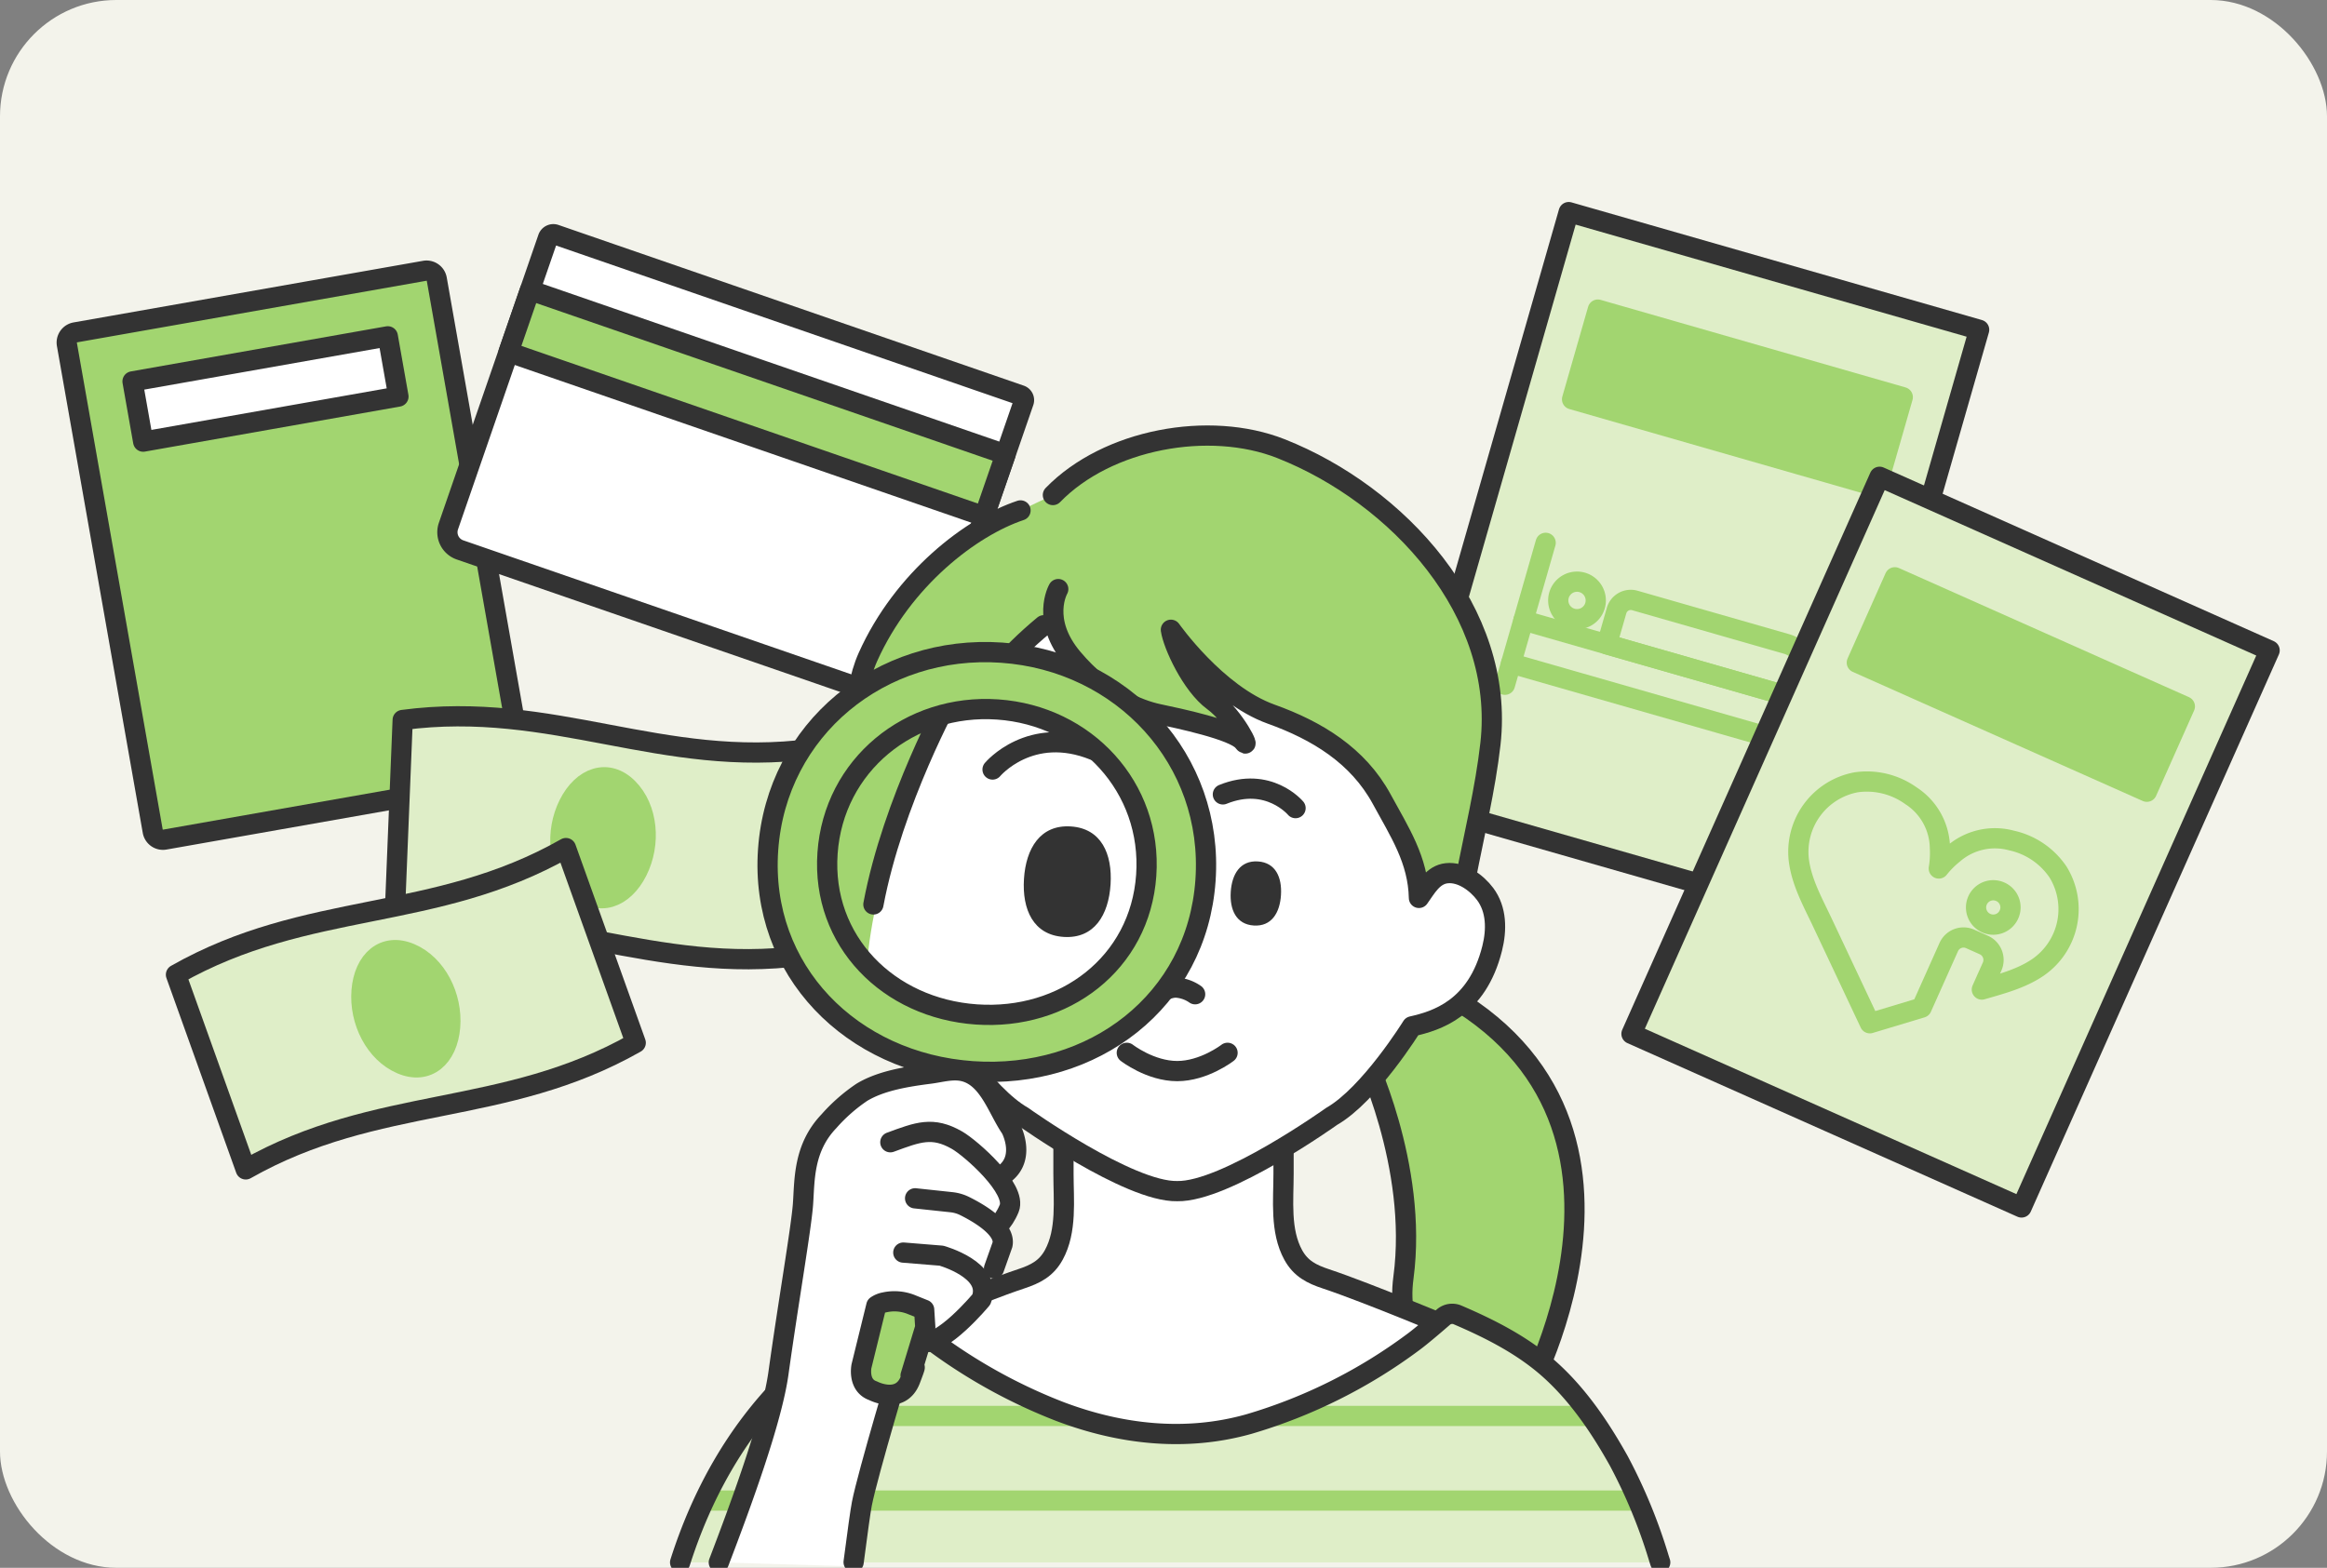
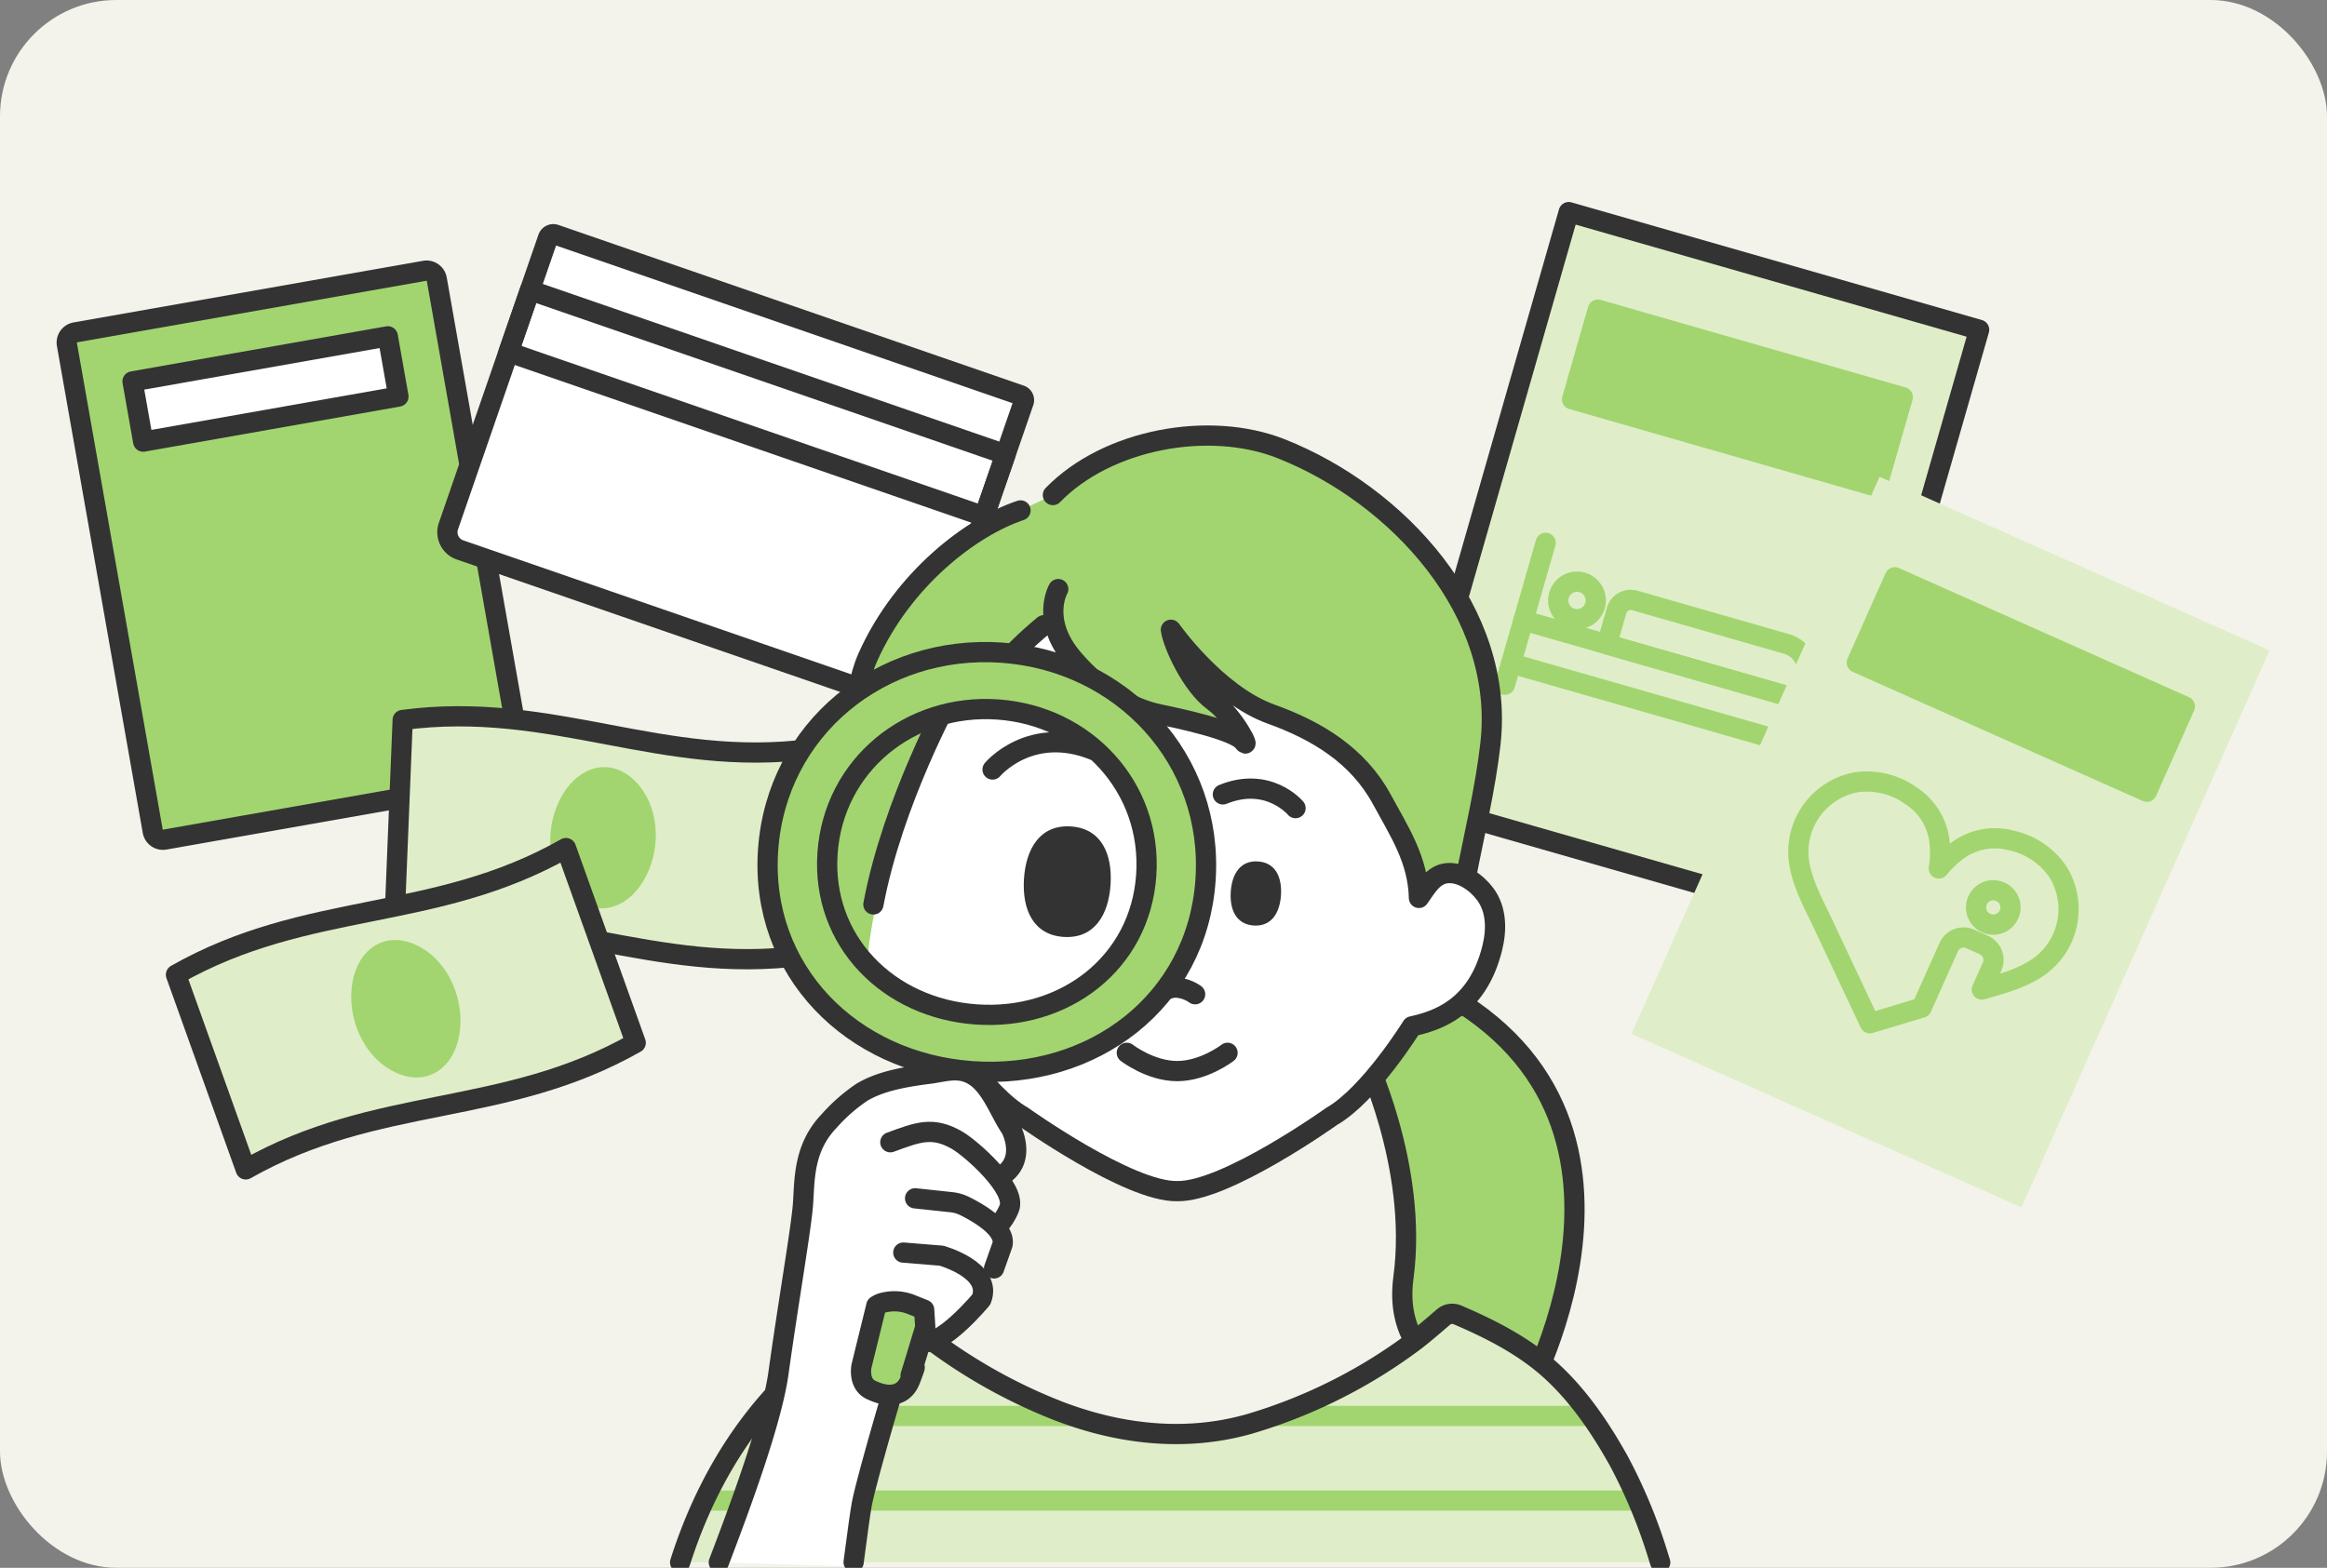
<svg xmlns="http://www.w3.org/2000/svg" width="460" height="310" viewBox="0 0 460 310">
  <rect x="0" y="0" width="460" height="310" fill="#808080" stroke="none" />
  <defs>
    <clipPath id="clip-path">
      <rect id="長方形_38" data-name="長方形 38" width="460" height="310" rx="23" transform="translate(849.713 5975)" fill="#f3f3eb" />
    </clipPath>
    <clipPath id="clip-path-2">
      <rect id="長方形_7053" data-name="長方形 7053" width="13.913" height="15.07" fill="none" />
    </clipPath>
    <clipPath id="clip-path-11">
      <rect id="長方形_7084" data-name="長方形 7084" width="175.9" height="200.925" fill="none" />
    </clipPath>
    <clipPath id="clip-path-13">
      <rect id="長方形_7045" data-name="長方形 7045" width="238.695" height="256.885" fill="none" />
    </clipPath>
    <clipPath id="clip-path-14">
      <path id="パス_739" data-name="パス 739" d="M176.075,171.456c-2.671.429-5.087,3.442-7.211,4.992a102.941,102.941,0,0,1-32.494,16.228c-12.474,3.522-25.284,2.089-37.307-2.453a106.734,106.734,0,0,1-25.015-13.775c-2.124-1.55-4.54-4.563-7.21-4.992-8.359-1.343-16.831,7.82-22.077,13.109A68.278,68.278,0,0,0,30.62,205.512a154.749,154.749,0,0,0-5.372,14.518H217.666c-1.567-4.919-3.322-9.776-5.373-14.518a68.278,68.278,0,0,0-14.142-20.948c-4.894-4.934-12.6-13.242-20.4-13.242a10.514,10.514,0,0,0-1.68.134" transform="translate(-25.248 -171.322)" fill="none" />
    </clipPath>
  </defs>
  <g id="illust" transform="translate(-849.713 -5975)" clip-path="url(#clip-path)">
    <rect id="長方形_203" data-name="長方形 203" width="482" height="368" transform="translate(849.713 5975)" fill="#f3f3eb" />
    <g id="グループ_24716" data-name="グループ 24716" transform="translate(862.905 6021.313)">
      <g id="グループ_24721" data-name="グループ 24721" transform="translate(0 7.197)">
        <path id="パス_754" data-name="パス 754" d="M90.458,102.324,21.38,114.5A2.051,2.051,0,0,1,19,112.84L2.032,16.588A2.051,2.051,0,0,1,3.7,14.212L72.774,2.031A2.052,2.052,0,0,1,75.15,3.7L92.122,99.947a2.05,2.05,0,0,1-1.664,2.376" transform="translate(-2 -1.999)" fill="#a2d570" />
        <path id="パス_755" data-name="パス 755" d="M90.458,102.324,21.38,114.5A2.051,2.051,0,0,1,19,112.84L2.032,16.588A2.051,2.051,0,0,1,3.7,14.212L72.774,2.031A2.052,2.052,0,0,1,75.15,3.7L92.122,99.947A2.05,2.05,0,0,1,90.458,102.324Z" transform="translate(-2 -1.999)" fill="none" stroke="#333" stroke-linecap="round" stroke-linejoin="round" stroke-width="4" />
        <rect id="長方形_7049" data-name="長方形 7049" width="51.225" height="12.09" transform="matrix(0.985, -0.174, 0.174, 0.985, 13.009, 21.905)" fill="#fff" />
        <rect id="長方形_7050" data-name="長方形 7050" width="51.225" height="12.09" transform="matrix(0.985, -0.174, 0.174, 0.985, 13.009, 21.905)" fill="none" stroke="#333" stroke-linecap="round" stroke-linejoin="round" stroke-width="4" />
        <g id="グループ_24682" data-name="グループ 24682" transform="translate(16.04 41.334)" style="mix-blend-mode: multiply;isolation: isolate">
          <g id="グループ_24681" data-name="グループ 24681">
            <g id="グループ_24680" data-name="グループ 24680" clip-path="url(#clip-path-2)">
              <rect id="長方形_7051" data-name="長方形 7051" width="8.246" height="9.673" transform="translate(2.056 3.488) rotate(-10.003)" fill="#a2d570" />
              <rect id="長方形_7052" data-name="長方形 7052" width="8.246" height="9.673" transform="translate(2.056 3.488) rotate(-10.003)" fill="none" stroke="#a2d570" stroke-linecap="round" stroke-linejoin="round" stroke-width="4" />
            </g>
          </g>
        </g>
        <g id="グループ_24685" data-name="グループ 24685" transform="translate(36.188 37.78)" style="mix-blend-mode: multiply;isolation: isolate">
          <g id="グループ_24684" data-name="グループ 24684">
            <g id="グループ_24683" data-name="グループ 24683" clip-path="url(#clip-path-2)">
              <rect id="長方形_7054" data-name="長方形 7054" width="8.246" height="9.673" transform="translate(2.056 3.489) rotate(-10.003)" fill="#a2d570" />
              <rect id="長方形_7055" data-name="長方形 7055" width="8.246" height="9.673" transform="translate(2.056 3.489) rotate(-10.003)" fill="none" stroke="#a2d570" stroke-linecap="round" stroke-linejoin="round" stroke-width="4" />
            </g>
          </g>
        </g>
        <g id="グループ_24688" data-name="グループ 24688" transform="translate(56.337 34.228)" style="mix-blend-mode: multiply;isolation: isolate">
          <g id="グループ_24687" data-name="グループ 24687">
            <g id="グループ_24686" data-name="グループ 24686" clip-path="url(#clip-path-2)">
              <rect id="長方形_7057" data-name="長方形 7057" width="8.246" height="9.673" transform="translate(2.056 3.488) rotate(-10.003)" fill="#a2d570" />
              <rect id="長方形_7058" data-name="長方形 7058" width="8.246" height="9.673" transform="translate(2.056 3.488) rotate(-10.003)" fill="none" stroke="#a2d570" stroke-linecap="round" stroke-linejoin="round" stroke-width="4" />
            </g>
          </g>
        </g>
        <g id="グループ_24691" data-name="グループ 24691" transform="translate(19.903 63.238)" style="mix-blend-mode: multiply;isolation: isolate">
          <g id="グループ_24690" data-name="グループ 24690">
            <g id="グループ_24689" data-name="グループ 24689" clip-path="url(#clip-path-2)">
              <rect id="長方形_7060" data-name="長方形 7060" width="8.246" height="9.673" transform="translate(2.056 3.489) rotate(-10.003)" fill="#a2d570" />
              <rect id="長方形_7061" data-name="長方形 7061" width="8.246" height="9.673" transform="translate(2.056 3.489) rotate(-10.003)" fill="none" stroke="#a2d570" stroke-linecap="round" stroke-linejoin="round" stroke-width="4" />
            </g>
          </g>
        </g>
        <g id="グループ_24694" data-name="グループ 24694" transform="translate(40.051 59.685)" style="mix-blend-mode: multiply;isolation: isolate">
          <g id="グループ_24693" data-name="グループ 24693">
            <g id="グループ_24692" data-name="グループ 24692" clip-path="url(#clip-path-2)">
              <rect id="長方形_7063" data-name="長方形 7063" width="8.246" height="9.673" transform="translate(2.056 3.488) rotate(-10.003)" fill="#a2d570" />
              <rect id="長方形_7064" data-name="長方形 7064" width="8.246" height="9.673" transform="translate(2.056 3.488) rotate(-10.003)" fill="none" stroke="#a2d570" stroke-linecap="round" stroke-linejoin="round" stroke-width="4" />
            </g>
          </g>
        </g>
        <g id="グループ_24697" data-name="グループ 24697" transform="translate(60.199 56.133)" style="mix-blend-mode: multiply;isolation: isolate">
          <g id="グループ_24696" data-name="グループ 24696">
            <g id="グループ_24695" data-name="グループ 24695" clip-path="url(#clip-path-2)">
              <rect id="長方形_7066" data-name="長方形 7066" width="8.246" height="9.673" transform="translate(2.056 3.488) rotate(-10.003)" fill="#a2d570" />
              <rect id="長方形_7067" data-name="長方形 7067" width="8.246" height="9.673" transform="translate(2.056 3.488) rotate(-10.003)" fill="none" stroke="#a2d570" stroke-linecap="round" stroke-linejoin="round" stroke-width="4" />
            </g>
          </g>
        </g>
        <g id="グループ_24700" data-name="グループ 24700" transform="translate(23.765 85.143)" style="mix-blend-mode: multiply;isolation: isolate">
          <g id="グループ_24699" data-name="グループ 24699">
            <g id="グループ_24698" data-name="グループ 24698" clip-path="url(#clip-path-2)">
              <rect id="長方形_7069" data-name="長方形 7069" width="8.246" height="9.673" transform="matrix(0.985, -0.174, 0.174, 0.985, 2.056, 3.488)" fill="#a2d570" />
              <rect id="長方形_7070" data-name="長方形 7070" width="8.246" height="9.673" transform="matrix(0.985, -0.174, 0.174, 0.985, 2.056, 3.488)" fill="none" stroke="#a2d570" stroke-linecap="round" stroke-linejoin="round" stroke-width="4" />
            </g>
          </g>
        </g>
        <g id="グループ_24703" data-name="グループ 24703" transform="translate(43.913 81.59)" style="mix-blend-mode: multiply;isolation: isolate">
          <g id="グループ_24702" data-name="グループ 24702">
            <g id="グループ_24701" data-name="グループ 24701" clip-path="url(#clip-path-2)">
              <rect id="長方形_7072" data-name="長方形 7072" width="8.246" height="9.673" transform="translate(2.056 3.488) rotate(-10.003)" fill="#a2d570" />
              <rect id="長方形_7073" data-name="長方形 7073" width="8.246" height="9.673" transform="translate(2.056 3.488) rotate(-10.003)" fill="none" stroke="#a2d570" stroke-linecap="round" stroke-linejoin="round" stroke-width="4" />
            </g>
          </g>
        </g>
        <g id="グループ_24706" data-name="グループ 24706" transform="translate(64.061 78.037)" style="mix-blend-mode: multiply;isolation: isolate">
          <g id="グループ_24705" data-name="グループ 24705">
            <g id="グループ_24704" data-name="グループ 24704" clip-path="url(#clip-path-2)">
              <rect id="長方形_7075" data-name="長方形 7075" width="8.246" height="9.673" transform="translate(2.056 3.489) rotate(-10.003)" fill="#a2d570" />
              <rect id="長方形_7076" data-name="長方形 7076" width="8.246" height="9.673" transform="translate(2.056 3.489) rotate(-10.003)" fill="none" stroke="#a2d570" stroke-linecap="round" stroke-linejoin="round" stroke-width="4" />
            </g>
          </g>
        </g>
      </g>
      <g id="グループ_24717" data-name="グループ 24717" transform="translate(75.249 0)">
        <path id="パス_756" data-name="パス 756" d="M147.438,145.6,60.41,115.534a3.7,3.7,0,0,1-2.287-4.7L77.8,53.874a1.127,1.127,0,0,1,1.433-.7l91.982,31.776a1.026,1.026,0,0,1,.634,1.3l-19.711,57.055a3.7,3.7,0,0,1-4.7,2.287" transform="translate(-57.92 -53.115)" fill="#fff" />
        <path id="パス_757" data-name="パス 757" d="M147.438,145.6,60.41,115.534a3.7,3.7,0,0,1-2.287-4.7L77.8,53.874a1.127,1.127,0,0,1,1.433-.7l91.982,31.776a1.026,1.026,0,0,1,.634,1.3l-19.711,57.055A3.7,3.7,0,0,1,147.438,145.6Z" transform="translate(-57.92 -53.115)" fill="none" stroke="#333" stroke-linecap="round" stroke-linejoin="round" stroke-width="4" />
-         <rect id="長方形_7078" data-name="長方形 7078" width="12.958" height="99.468" transform="translate(12.087 23.317) rotate(-70.942)" fill="#a2d570" />
        <rect id="長方形_7079" data-name="長方形 7079" width="12.958" height="99.468" transform="translate(12.087 23.317) rotate(-70.942)" fill="none" stroke="#333" stroke-linecap="round" stroke-linejoin="round" stroke-width="4" />
      </g>
      <g id="グループ_24720" data-name="グループ 24720" transform="translate(15.521 103.2) rotate(-8)">
        <g id="グループ_24718" data-name="グループ 24718" transform="translate(44.063 0)">
          <path id="パス_758" data-name="パス 758" d="M0,40.236c29.966.22,49.307,16.689,79.273,16.908C82.205,41.05,83.671,33,86.6,16.908,56.634,16.689,37.293.22,7.327,0,4.4,16.095,2.931,24.141,0,40.236" fill="#dfeec8" />
          <path id="パス_759" data-name="パス 759" d="M0,40.236c29.966.22,49.307,16.689,79.273,16.908C82.205,41.05,83.671,33,86.6,16.908,56.634,16.689,37.293.22,7.327,0,4.4,16.095,2.931,24.141,0,40.236Z" fill="none" stroke="#333" stroke-linecap="round" stroke-linejoin="round" stroke-width="4" />
          <path id="パス_760" data-name="パス 760" d="M2.8,4.385c-3.448,4.983-3.828,12.021-.458,16.5s8.579,3.443,12.027-1.539,3.828-12.02.458-16.5S6.243-.6,2.8,4.385" transform="translate(34.72 16.705)" fill="#a2d570" />
          <path id="パス_761" data-name="パス 761" d="M2.8,4.385c-3.448,4.983-3.828,12.021-.458,16.5s8.579,3.443,12.027-1.539,3.828-12.02.458-16.5S6.243-.6,2.8,4.385Z" transform="translate(34.72 16.705)" fill="none" stroke="#a2d570" stroke-linecap="round" stroke-linejoin="round" stroke-width="4" />
        </g>
        <g id="グループ_24719" data-name="グループ 24719" transform="translate(0 29.574)">
          <path id="パス_762" data-name="パス 762" d="M8.3,54.106C36.16,43.07,60.266,51.083,88.126,40.047,84.809,24.028,83.148,16.019,79.827,0,51.967,11.036,27.861,3.023,0,14.059,3.319,30.077,4.98,38.087,8.3,54.106" fill="#dfeec8" />
          <path id="パス_763" data-name="パス 763" d="M8.3,54.106C36.16,43.07,60.266,51.083,88.126,40.047,84.809,24.028,83.148,16.019,79.827,0,51.967,11.036,27.861,3.023,0,14.059,3.319,30.077,4.98,38.087,8.3,54.106Z" fill="none" stroke="#333" stroke-linecap="round" stroke-linejoin="round" stroke-width="4" />
          <path id="パス_764" data-name="パス 764" d="M.373,7.066c-1.327,5.912.96,12.579,5.766,15.472s9.245-.027,10.572-5.938S15.751,4.02,10.945,1.128,1.7,1.153.373,7.066" transform="translate(35.521 15.221)" fill="#a2d570" />
          <path id="パス_765" data-name="パス 765" d="M.373,7.066c-1.327,5.912.96,12.579,5.766,15.472s9.245-.027,10.572-5.938S15.751,4.02,10.945,1.128,1.7,1.153.373,7.066Z" transform="translate(35.521 15.221)" fill="none" stroke="#a2d570" stroke-linecap="round" stroke-linejoin="round" stroke-width="4" />
        </g>
      </g>
    </g>
    <g id="グループ_24715" data-name="グループ 24715" transform="translate(1124.526 6014.883)">
      <rect id="長方形_7082" data-name="長方形 7082" width="120.573" height="84.401" transform="translate(2.056 117.959) rotate(-74)" fill="#dfeec8" />
      <g id="グループ_24712" data-name="グループ 24712" transform="translate(0)">
        <g id="グループ_24711" data-name="グループ 24711" clip-path="url(#clip-path-11)">
          <rect id="長方形_7083" data-name="長方形 7083" width="120.573" height="84.401" transform="translate(2.056 117.958) rotate(-74)" fill="none" stroke="#333" stroke-linecap="round" stroke-linejoin="round" stroke-width="4" />
        </g>
      </g>
      <rect id="長方形_7085" data-name="長方形 7085" width="18.457" height="62.726" transform="matrix(0.276, -0.961, 0.961, 0.276, 35.952, 39.07)" fill="#a2d570" />
      <rect id="長方形_7086" data-name="長方形 7086" width="18.457" height="62.726" transform="matrix(0.276, -0.961, 0.961, 0.276, 35.952, 39.07)" fill="none" stroke="#a2d570" stroke-linecap="round" stroke-linejoin="round" stroke-width="4" />
      <line id="線_42" data-name="線 42" x1="8.047" y2="28.061" transform="translate(22.683 67.45)" fill="none" stroke="#a2d570" stroke-linecap="round" stroke-linejoin="round" stroke-width="4" />
      <path id="パス_766" data-name="パス 766" d="M25.609,80.518,80.516,96.262l-3.648,12.722" transform="translate(0.722 2.271)" fill="none" stroke="#a2d570" stroke-linecap="round" stroke-linejoin="round" stroke-width="4" />
      <g id="グループ_24714" data-name="グループ 24714" transform="translate(0)">
        <g id="グループ_24713" data-name="グループ 24713" clip-path="url(#clip-path-11)">
          <path id="パス_767" data-name="パス 767" d="M39.583,77.8a3.708,3.708,0,1,1-2.543-4.587A3.709,3.709,0,0,1,39.583,77.8Z" transform="translate(0.911 2.061)" fill="none" stroke="#a2d570" stroke-linecap="round" stroke-linejoin="round" stroke-width="4" />
          <path id="パス_768" data-name="パス 768" d="M41.661,85.362l1.915-6.676a2.917,2.917,0,0,1,3.608-2l29.964,8.592a5.86,5.86,0,0,1,4.018,7.248l-1.1,3.848Z" transform="translate(1.175 2.16)" fill="none" stroke="#a2d570" stroke-linecap="round" stroke-linejoin="round" stroke-width="4" />
          <line id="線_43" data-name="線 43" x2="54.906" y2="15.744" transform="translate(23.896 91.284)" fill="none" stroke="#a2d570" stroke-linecap="round" stroke-linejoin="round" stroke-width="4" />
          <rect id="長方形_7087" data-name="長方形 7087" width="120.573" height="84.401" transform="translate(47.698 164.54) rotate(-66)" fill="#dfeec8" />
-           <rect id="長方形_7088" data-name="長方形 7088" width="120.573" height="84.401" transform="translate(47.698 164.54) rotate(-66)" fill="none" stroke="#333" stroke-linecap="round" stroke-linejoin="round" stroke-width="4" />
          <rect id="長方形_7089" data-name="長方形 7089" width="18.457" height="62.726" transform="matrix(0.407, -0.914, 0.914, 0.407, 92.243, 91.135)" fill="#a2d570" />
          <rect id="長方形_7090" data-name="長方形 7090" width="18.457" height="62.726" transform="matrix(0.407, -0.914, 0.914, 0.407, 92.243, 91.135)" fill="none" stroke="#a2d570" stroke-linecap="round" stroke-linejoin="round" stroke-width="4" />
          <path id="パス_769" data-name="パス 769" d="M117.463,132.726a3.4,3.4,0,1,0,1.676,4.467A3.374,3.374,0,0,0,117.463,132.726Z" transform="translate(3.18 3.736)" fill="none" stroke="#a2d570" stroke-linecap="round" stroke-linejoin="round" stroke-width="4" />
          <path id="パス_770" data-name="パス 770" d="M129.8,129.39a14.943,14.943,0,0,0-9.183-6.224,12.5,12.5,0,0,0-11.514,2.646,18.915,18.915,0,0,0-2.326,2.228c-.184.217-.366.436-.544.657q.068-.421.124-.844a19.009,19.009,0,0,0,.1-3.219,12.5,12.5,0,0,0-5.738-10.326,14.947,14.947,0,0,0-10.771-2.66,13.985,13.985,0,0,0-11.358,15.6c.6,4.318,2.778,8.2,4.609,12.087q2.335,4.952,4.668,9.906,2.371,5.029,4.74,10.059l10.237-3.085,5.35-11.963a3.2,3.2,0,0,1,4.234-1.631l2.712,1.207a3.235,3.235,0,0,1,1.632,4.268l-1.174,2.619-.854,1.92c3.808-1.11,7.748-2.116,11.063-4.365A13.984,13.984,0,0,0,129.8,129.39Z" transform="translate(2.214 3.145)" fill="none" stroke="#a2d570" stroke-linecap="round" stroke-linejoin="round" stroke-width="4" />
        </g>
      </g>
    </g>
    <g id="グループ_24679" data-name="グループ 24679" transform="translate(959.523 6059.068)">
      <g id="グループ_24674" data-name="グループ 24674" transform="translate(0)">
        <g id="グループ_24673" data-name="グループ 24673" clip-path="url(#clip-path-13)">
          <path id="パス_722" data-name="パス 722" d="M155.333,121.2s10.9,22.153,7.931,44.381,24.087,23.678,24.087,23.678,33.783-60.525-24.577-84.028c0,0-11.476-.233-7.44,15.97" transform="translate(4.358 2.969)" fill="#a2d570" />
          <path id="パス_723" data-name="パス 723" d="M155.333,121.2s10.9,22.153,7.931,44.381,24.087,23.678,24.087,23.678,33.783-60.525-24.577-84.028C162.773,105.23,151.3,105,155.333,121.2Z" transform="translate(4.358 2.969)" fill="none" stroke="#333" stroke-linecap="round" stroke-linejoin="round" stroke-width="4" />
-           <path id="パス_724" data-name="パス 724" d="M106.311,212.367H62.836l1.22-36.991s18.069-7.572,26.209-10.268c2.822-.936,4.971-2.012,6.461-4.724,2.625-4.777,1.917-10.852,1.917-16.086V130.807h43.506V144.3c0,5.235-.708,11.309,1.916,16.086,1.491,2.711,3.64,3.788,6.462,4.724,8.139,2.7,26.209,10.268,26.209,10.268l1.219,36.991H106.311Z" transform="translate(1.773 3.69)" fill="#fff" />
-           <path id="パス_725" data-name="パス 725" d="M106.311,212.367H62.836l1.22-36.991s18.069-7.572,26.209-10.268c2.822-.936,4.971-2.012,6.461-4.724,2.625-4.777,1.917-10.852,1.917-16.086V130.807h43.506V144.3c0,5.235-.708,11.309,1.916,16.086,1.491,2.711,3.64,3.788,6.462,4.724,8.139,2.7,26.209,10.268,26.209,10.268l1.219,36.991H106.311Z" transform="translate(1.773 3.69)" fill="none" stroke="#333" stroke-linecap="round" stroke-linejoin="round" stroke-width="4" />
          <path id="パス_726" data-name="パス 726" d="M96.7,13.759c10.762-11.079,30.9-14.775,45.092-9.169,23.051,9.108,44.372,32.194,41.4,58.38-1.012,8.9-3.188,17.791-4.887,26.589l-57.034,31.317L62.73,90.418S53.221,61.2,60.141,45.775,80.558,20.048,90.3,16.8" transform="translate(1.625 0.056)" fill="#a2d570" />
          <path id="パス_727" data-name="パス 727" d="M96.7,13.759c10.762-11.079,30.9-14.775,45.092-9.169,23.051,9.108,44.372,32.194,41.4,58.38-1.012,8.9-3.188,17.791-4.887,26.589l-57.034,31.317L62.73,90.418S53.221,61.2,60.141,45.775,80.558,20.048,90.3,16.8" transform="translate(1.625 0.056)" fill="none" stroke="#333" stroke-linecap="round" stroke-linejoin="round" stroke-width="4" />
          <path id="パス_728" data-name="パス 728" d="M97.736,31.522s-3.545,6.129,2.848,13.689,13.055,10.2,16.938,11.021,15,3.146,16.759,5.394-1.609-4.821-5.9-7.962-7.968-11.174-8.377-14.1c0,0,8.989,12.8,19.818,16.684,9.035,3.239,17.154,8.159,21.847,16.789,3.55,6.527,7.209,12.026,7.368,19.548,1.438-2,2.759-4.582,5.487-4.88,2.935-.32,5.924,1.875,7.592,4.1,2.316,3.09,2.3,7.146,1.4,10.746-3,12-11.145,14.36-15.86,15.432,0,0-8.358,13.5-15.86,17.789,0,0-21.016,15-30.547,14.789-9.533.215-30.547-14.789-30.547-14.789-7.5-4.287-15.861-17.789-15.861-17.789-4.715-1.072-12.859-3.429-15.859-15.432s6.643-14.36,6.643-14.36c3.215-1.714,5.358,2.358,5.358,2.358S66.272,62.372,94.875,38.673" transform="translate(1.648 0.889)" fill="#fff" />
          <path id="パス_729" data-name="パス 729" d="M97.736,31.522s-3.545,6.129,2.848,13.689,13.055,10.2,16.938,11.021,15,3.146,16.759,5.394-1.609-4.821-5.9-7.962-7.968-11.174-8.377-14.1c0,0,8.989,12.8,19.818,16.684,9.035,3.239,17.154,8.159,21.847,16.789,3.55,6.527,7.209,12.026,7.368,19.548,1.438-2,2.759-4.582,5.487-4.88,2.935-.32,5.924,1.875,7.592,4.1,2.316,3.09,2.3,7.146,1.4,10.746-3,12-11.145,14.36-15.86,15.432,0,0-8.358,13.5-15.86,17.789,0,0-21.016,15-30.547,14.789-9.533.215-30.547-14.789-30.547-14.789-7.5-4.287-15.861-17.789-15.861-17.789-4.715-1.072-12.859-3.429-15.859-15.432s6.643-14.36,6.643-14.36c3.215-1.714,5.358,2.358,5.358,2.358S66.272,62.372,94.875,38.673" transform="translate(1.648 0.889)" fill="none" stroke="#333" stroke-linecap="round" stroke-linejoin="round" stroke-width="4" />
          <path id="パス_730" data-name="パス 730" d="M116.073,109.47a5.048,5.048,0,0,1,3.3-1.319,7.421,7.421,0,0,1,3.794,1.319" transform="translate(3.275 3.051)" fill="none" stroke="#333" stroke-linecap="round" stroke-linejoin="round" stroke-width="4" />
          <path id="パス_731" data-name="パス 731" d="M109.838,120.7s4.65,3.611,9.957,3.611,9.957-3.611,9.957-3.611" transform="translate(3.099 3.405)" fill="none" stroke="#333" stroke-linecap="round" stroke-linejoin="round" stroke-width="4" />
          <path id="パス_732" data-name="パス 732" d="M139.751,90.548c-.222,3.5-1.868,6.243-5.368,6.02s-4.784-3.152-4.561-6.651,1.868-6.243,5.367-6.02,4.784,3.152,4.562,6.651" transform="translate(3.662 2.366)" fill="#333" />
          <path id="パス_733" data-name="パス 733" d="M109.5,90.548c-.222,3.5-1.868,6.243-5.367,6.02s-4.785-3.152-4.562-6.651,1.868-6.243,5.367-6.02,4.784,3.152,4.562,6.651" transform="translate(2.808 2.366)" fill="#333" />
          <path id="パス_734" data-name="パス 734" d="M96.766,73.748s5.329-6.384,14.364-2.713" transform="translate(2.73 1.972)" fill="none" stroke="#333" stroke-linecap="round" stroke-linejoin="round" stroke-width="4" />
          <path id="パス_735" data-name="パス 735" d="M142.672,73.748s-5.329-6.384-14.364-2.713" transform="translate(3.62 1.972)" fill="none" stroke="#333" stroke-linecap="round" stroke-linejoin="round" stroke-width="4" />
          <path id="パス_736" data-name="パス 736" d="M74.64,49.687,56.787,106.165l7.676,7.694,28.085,2.683,18.346-8.3,8.3-30.481L108.967,57.691l-20.16-6.819Z" transform="translate(1.602 1.402)" fill="#fff" />
          <path id="パス_737" data-name="パス 737" d="M60.721,106.225c-2.419-1.959,9.953-53.571,16-56.538l-5.261,2.668L62.77,54.339,46.407,76.221l1.631,22.7Z" transform="translate(1.309 1.402)" fill="#a2d570" />
          <path id="パス_738" data-name="パス 738" d="M107.185,88.634c-.384,6.033-3.221,10.762-9.254,10.379s-8.248-5.435-7.864-11.468,3.22-10.761,9.253-10.378,8.248,5.434,7.865,11.467" transform="translate(2.54 2.176)" fill="#333" />
        </g>
      </g>
      <g id="グループ_24676" data-name="グループ 24676" transform="translate(25.96 176.155)">
        <g id="グループ_24675" data-name="グループ 24675" clip-path="url(#clip-path-14)">
          <rect id="長方形_7046" data-name="長方形 7046" width="234.268" height="92.913" transform="translate(-23.367 -13.726)" fill="#dfeec8" />
          <rect id="長方形_7047" data-name="長方形 7047" width="234.268" height="92.913" transform="translate(-23.367 -13.726)" fill="none" stroke="#333" stroke-linecap="round" stroke-linejoin="round" stroke-width="3" />
          <line id="線_39" data-name="線 39" x2="234.582" transform="translate(-23.904 19.756)" fill="none" stroke="#a2d570" stroke-linecap="round" stroke-linejoin="round" stroke-width="4" />
          <line id="線_40" data-name="線 40" x2="234.582" transform="translate(-23.904 36.488)" fill="none" stroke="#a2d570" stroke-linecap="round" stroke-linejoin="round" stroke-width="4" />
        </g>
      </g>
      <g id="グループ_24678" data-name="グループ 24678" transform="translate(0)">
        <g id="グループ_24677" data-name="グループ 24677" clip-path="url(#clip-path-13)">
          <path id="パス_740" data-name="パス 740" d="M23.961,220.044c4.239-13.31,10.986-25.533,20.862-35.492,5.248-5.292,13.705-14.425,22.052-13.084,2.669.43,5.086,3.443,7.21,4.992A106.68,106.68,0,0,0,99.1,190.236c12.022,4.542,24.832,5.974,37.307,2.453A102.966,102.966,0,0,0,168.9,176.46c1.458-1.062,4.295-3.493,5.933-4.914a2.662,2.662,0,0,1,2.795-.442c6.43,2.753,12.928,6.038,18.224,10.785,5.648,5.063,10,11.522,13.677,18.108a105.515,105.515,0,0,1,7.936,19.3l.238.742" transform="translate(0.676 4.821)" fill="none" stroke="#333" stroke-linecap="round" stroke-linejoin="round" stroke-width="4" />
          <path id="パス_741" data-name="パス 741" d="M76.306,52.282S64.963,72.8,61.12,93.29" transform="translate(1.724 1.475)" fill="none" stroke="#333" stroke-linecap="round" stroke-linejoin="round" stroke-width="4" />
          <path id="パス_742" data-name="パス 742" d="M87.049,43.752c-23.876-1.669-44.5,15.1-46.169,38.976s16.5,42.12,40.381,43.789,44.414-13.867,46.082-37.744S110.925,45.422,87.049,43.752m-5,71.534c-17.4-1.216-30.638-14.508-29.421-31.9s16.243-29.614,33.638-28.4,30.575,15.407,29.359,32.8-16.179,28.716-33.575,27.5" transform="translate(1.15 1.231)" fill="#a2d570" />
          <path id="パス_743" data-name="パス 743" d="M87.049,43.752c-23.876-1.669-44.5,15.1-46.169,38.976s16.5,42.12,40.381,43.789,44.414-13.867,46.082-37.744S110.925,45.422,87.049,43.752Zm-5,71.534c-17.4-1.216-30.638-14.508-29.421-31.9s16.243-29.614,33.638-28.4,30.575,15.407,29.359,32.8S99.443,116.5,82.046,115.286Z" transform="translate(1.15 1.231)" fill="none" stroke="#333" stroke-linecap="round" stroke-linejoin="round" stroke-width="4" />
          <path id="パス_744" data-name="パス 744" d="M58.047,222.19c1.017-14.544.462-6.446,1.633-12.4s8.063-28.928,8.063-28.928l3.938-3.111c3.7,1.2,11.616-8.33,11.616-8.33l2.753-9.309,1.938-8.462-1.433-6.274c6.2-3.033,2.576-9.785,2.576-9.785l-5.77-9.581c-2.386-6.444-6.455-1.493-9.635-1.085S63.4,125.7,63.4,125.7s-4.458-.231-9.559,5.087-5.467,15.064-5.806,19.769-2.94,19.654-4.846,33.391S34.9,211.874,31.4,221.4" transform="translate(0.886 3.462)" fill="#fff" />
          <path id="パス_745" data-name="パス 745" d="M31.4,221.363c4.76-12.439,10.528-28.331,11.794-37.452,1.906-13.737,4.506-28.686,4.846-33.391s.031-11.076,5.131-16.395a33.88,33.88,0,0,1,6.5-5.714c3.846-2.325,9.061-3.121,13.465-3.686,2.275-.292,4.619-1.042,6.908-.406,4.8,1.337,6.548,7.583,9.088,11.228,0,0,3.627,6.752-2.576,9.785l-9.586-2.644" transform="translate(0.886 3.5)" fill="none" stroke="#333" stroke-linecap="round" stroke-linejoin="round" stroke-width="4" />
          <path id="パス_746" data-name="パス 746" d="M67.137,159.115l7.535.613s10.193,2.834,7.894,8.662c0,0-7.917,9.535-11.616,8.33l-3.938,3.111S60.121,202.8,58.95,208.759c-.271,1.38-.868,5.661-1.634,11.575" transform="translate(1.617 4.489)" fill="none" stroke="#333" stroke-linecap="round" stroke-linejoin="round" stroke-width="4" />
          <path id="パス_747" data-name="パス 747" d="M64.374,137.955c5.5-2.028,8.359-3.164,13.162-.42,2.764,1.579,11.931,9.643,10.334,13.507-1.267,3.063-2.945,3.964-2.945,3.964" transform="translate(1.816 3.834)" fill="#fff" />
          <path id="パス_748" data-name="パス 748" d="M64.374,137.955c5.5-2.028,8.359-3.164,13.162-.42,2.764,1.579,11.931,9.643,10.334,13.507-1.267,3.063-2.945,3.964-2.945,3.964" transform="translate(1.816 3.834)" fill="none" stroke="#333" stroke-linecap="round" stroke-linejoin="round" stroke-width="4" />
          <path id="パス_749" data-name="パス 749" d="M69.138,148.682l7.16.765a7.751,7.751,0,0,1,2.616.754c2.617,1.292,8.15,4.434,7.5,7.628l-1.67,4.71" transform="translate(1.95 4.194)" fill="#fff" />
          <path id="パス_750" data-name="パス 750" d="M69.138,148.682l7.16.765a7.751,7.751,0,0,1,2.616.754c2.617,1.292,8.15,4.434,7.5,7.628l-1.67,4.71" transform="translate(1.95 4.194)" fill="none" stroke="#333" stroke-linecap="round" stroke-linejoin="round" stroke-width="4" />
          <path id="パス_751" data-name="パス 751" d="M71.221,170.15l-2.433-.979a8.971,8.971,0,0,0-5.422-.468,4.165,4.165,0,0,0-1.6.66L58.831,181.3s-.79,3.8,2.284,4.869c0,0,5.441,2.842,7.365-2.16s.06-.852.06-.852l2.9-9.537Z" transform="translate(1.657 4.753)" fill="#a2d570" />
          <path id="パス_752" data-name="パス 752" d="M71.221,170.15l-2.433-.979a8.971,8.971,0,0,0-5.422-.468,4.165,4.165,0,0,0-1.6.66L58.831,181.3s-.79,3.8,2.284,4.869c0,0,5.441,2.842,7.365-2.16s.06-.852.06-.852l2.9-9.537Z" transform="translate(1.657 4.753)" fill="none" stroke="#333" stroke-linecap="round" stroke-linejoin="round" stroke-width="4" />
          <path id="パス_753" data-name="パス 753" d="M84.028,66.367s7.462-8.937,20.11-3.8" transform="translate(2.371 1.72)" fill="none" stroke="#333" stroke-linecap="round" stroke-linejoin="round" stroke-width="4" />
        </g>
      </g>
    </g>
  </g>
</svg>